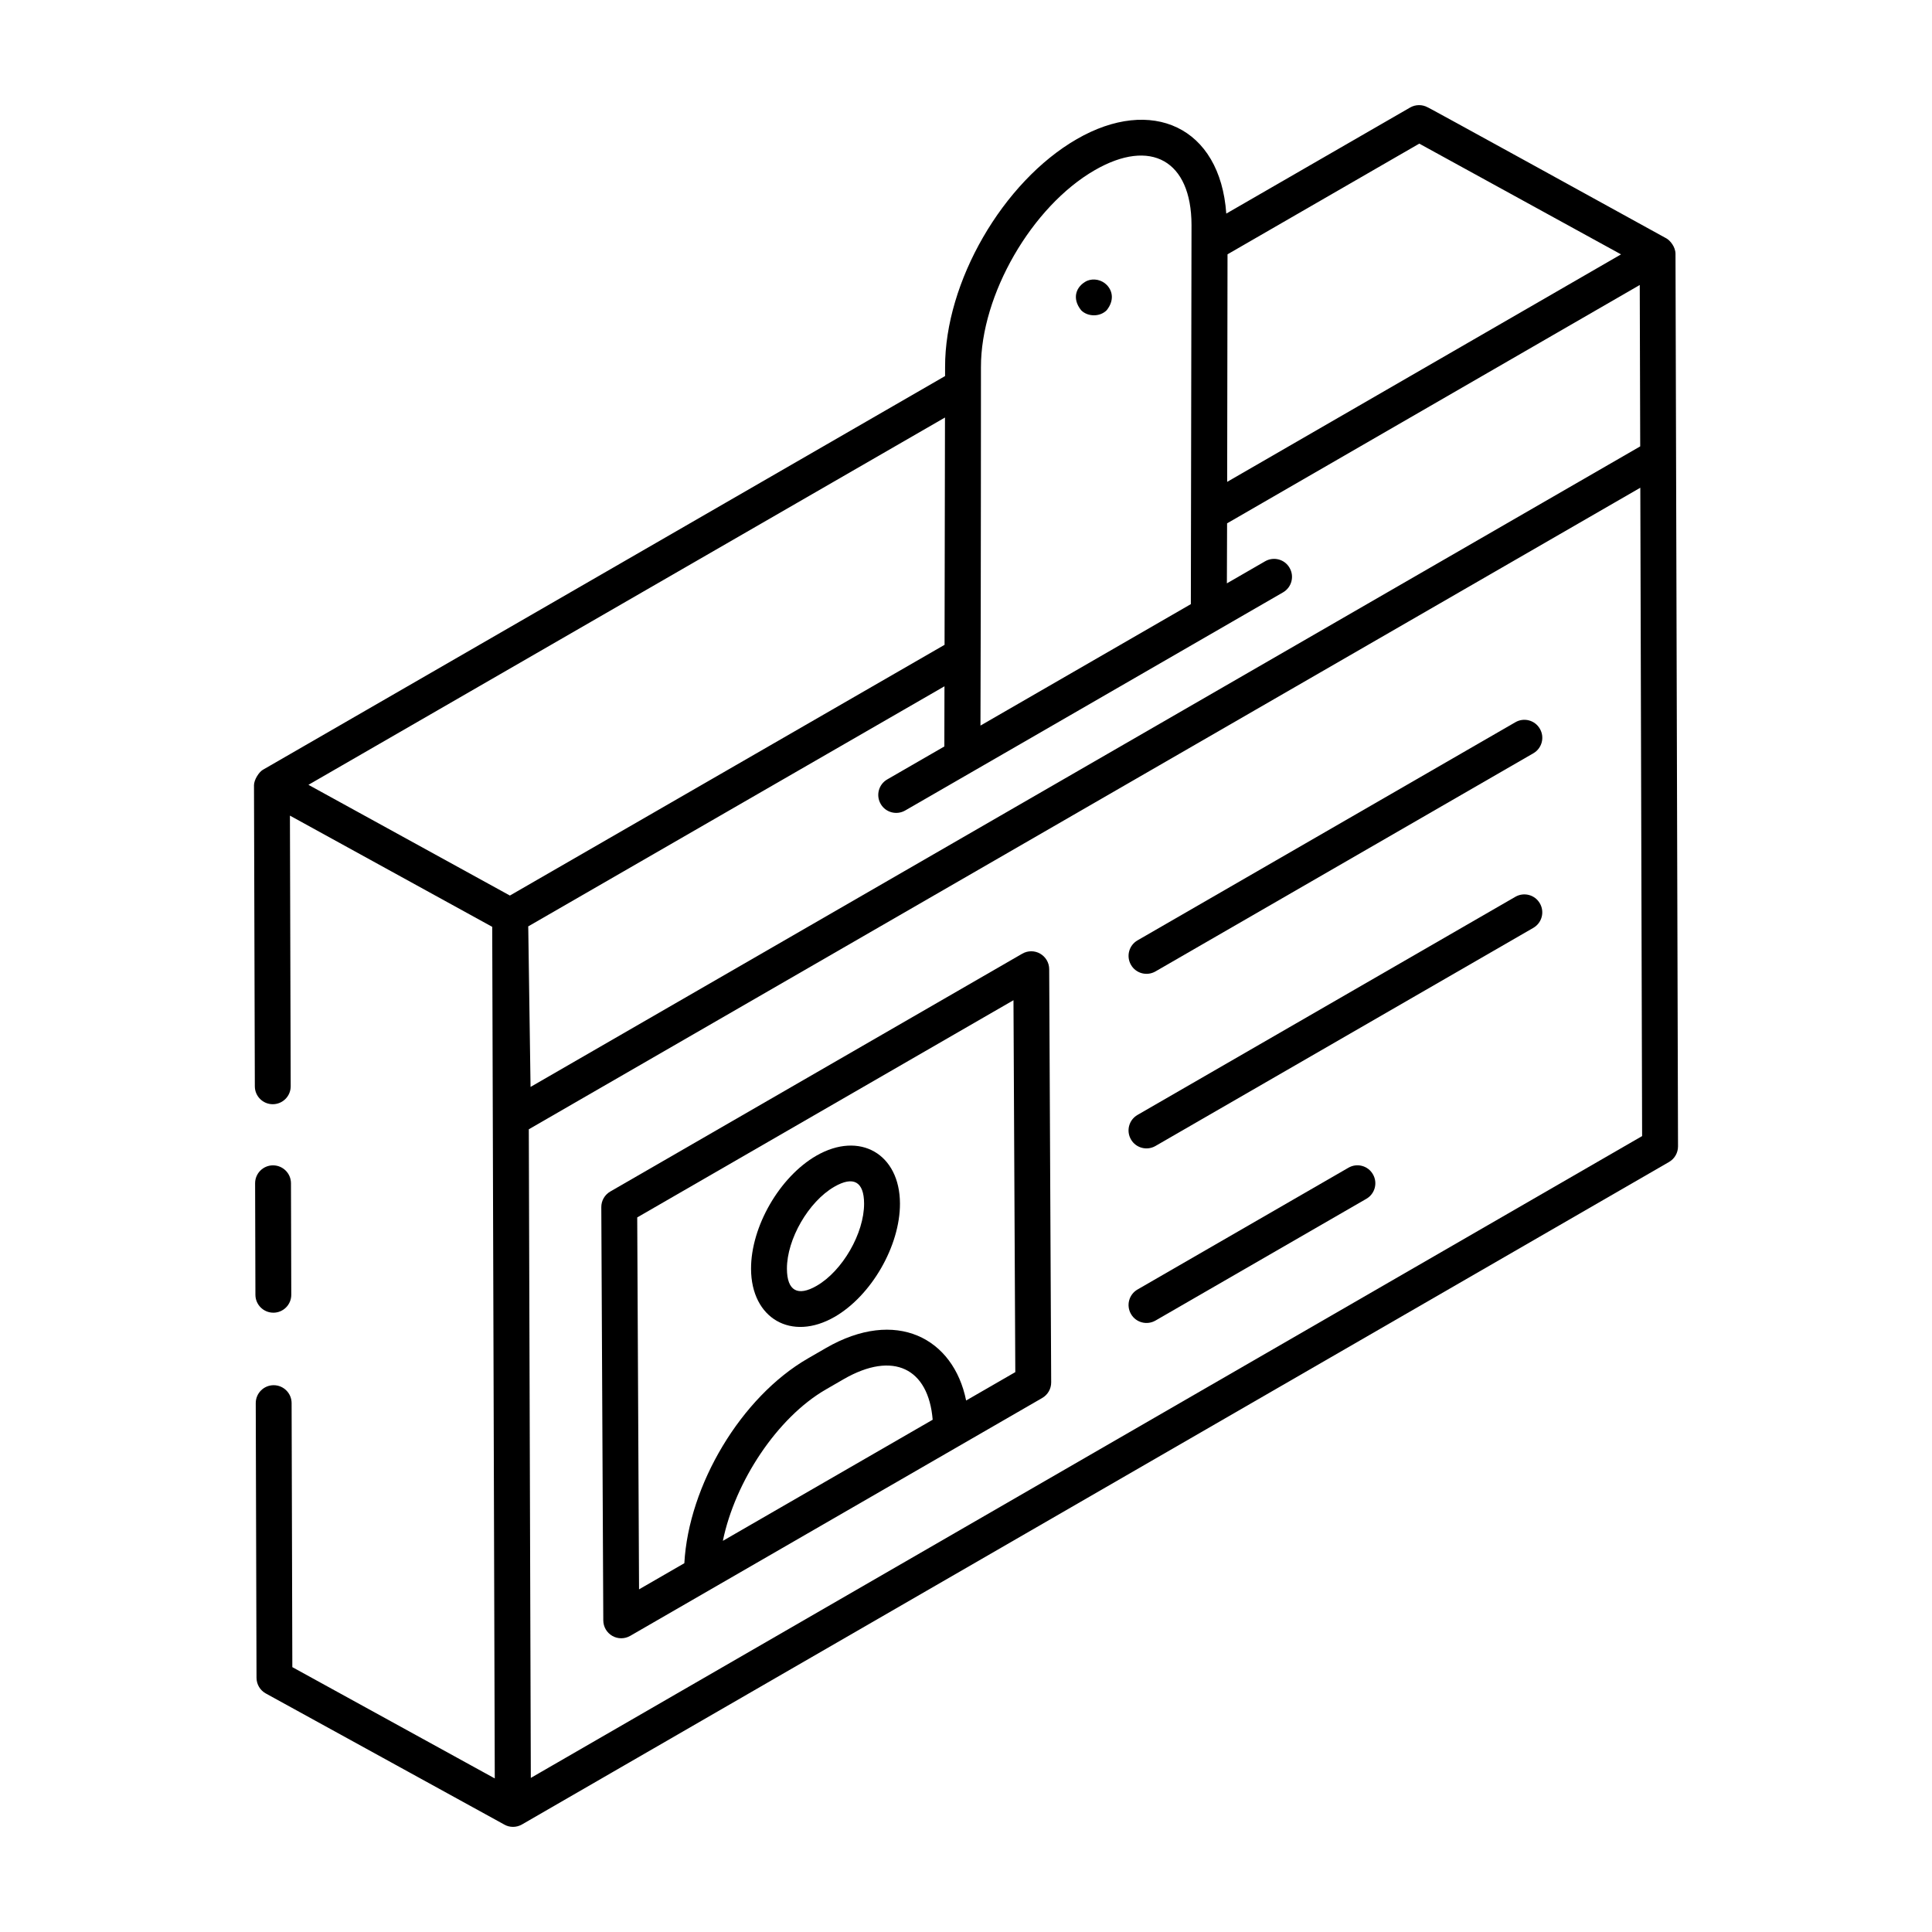
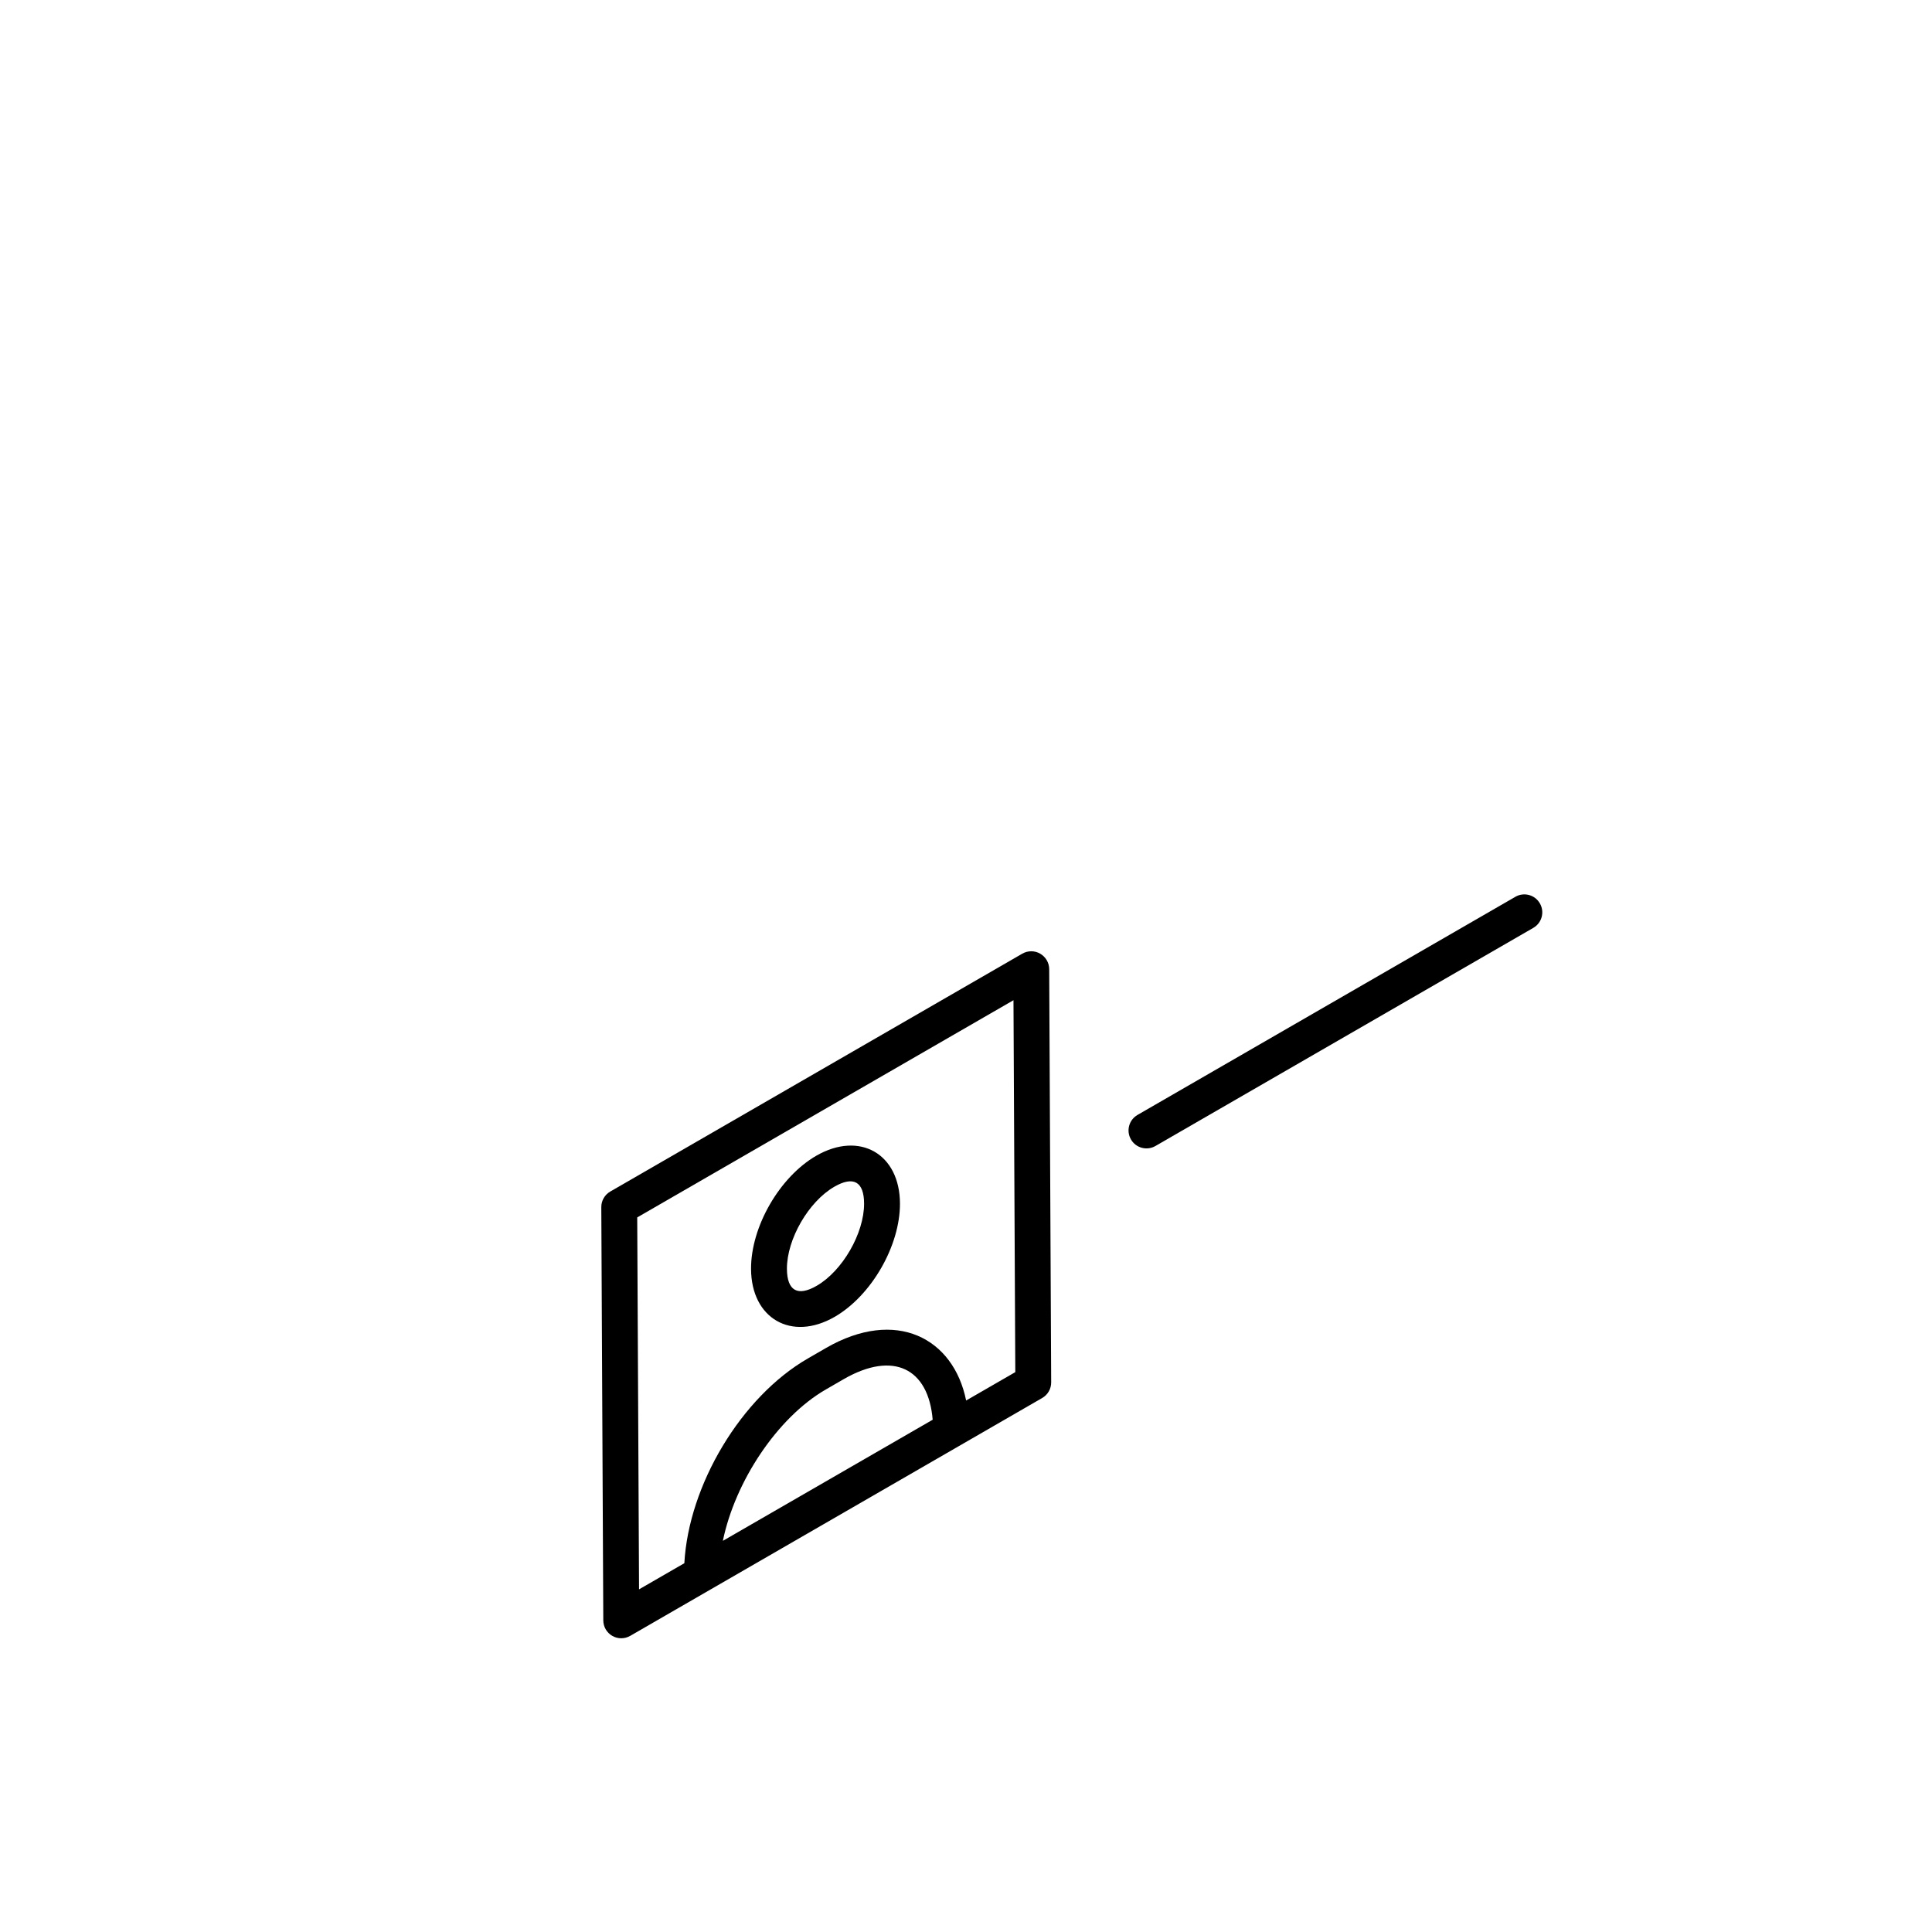
<svg xmlns="http://www.w3.org/2000/svg" fill="#000000" width="800px" height="800px" version="1.1" viewBox="144 144 512 512">
  <g>
-     <path d="m216.45 491.88c2.629-0.008 4.754-2.141 4.742-4.766l-0.082-29.543c-0.008-2.617-2.137-4.738-4.754-4.738l-0.008-0.004c-2.629 0.008-4.754 2.141-4.742 4.766l0.082 29.543c0.008 2.617 2.137 4.738 4.754 4.738z" />
-     <path d="m211.31 352.14 0.223 79.75c0.008 2.617 2.137 4.738 4.754 4.738h0.008c2.629-0.008 4.754-2.141 4.742-4.766l-0.203-71.715 53.609 29.473c0.93 309.27 0.609 202.6 0.676 225.68l-53.648-29.492-0.191-69.977c-0.008-2.617-2.137-4.738-4.754-4.738h-0.008c-2.629 0.008-4.754 2.141-4.742 4.766l0.203 72.777c0.008 1.727 0.945 3.32 2.461 4.148l63.121 34.699c0.012 0.004 0.012 0.016 0.023 0.023 0.734 0.422 1.551 0.633 2.367 0.633 0.816 0 1.645-0.215 2.375-0.637l303.99-175.57c1.477-0.855 2.375-2.426 2.375-4.133-0.516-182.42-0.148-52.789-0.668-236.55-0.02-1.852-1.426-3.508-2.387-4.062-0.004-0.004-0.008 0-0.012-0.004-11.367-6.262-64.234-35.387-63.277-34.738-1.43-0.793-3.211-0.781-4.66 0.051l-48.711 28.109c-1.621-23.055-19.84-31.152-39.617-19.738-19.633 11.328-34.969 37.895-34.902 60.445l-0.004 2.348c-0.965 0.562-181.79 104.93-180.82 104.36-1.02 0.605-2.328 2.641-2.328 4.102zm72.672 37.363c47.688-27.508 87.348-50.383 110.31-63.629l-0.031 15.945-15.137 8.738c-2.273 1.312-3.055 4.219-1.734 6.492 1.293 2.266 4.203 3.055 6.488 1.742-2.875 1.668 51.078-29.469 100.14-57.809 2.273-1.312 3.055-4.219 1.734-6.492-1.301-2.289-4.215-3.055-6.488-1.742l-10.129 5.848 0.055-15.906 109.36-63.164 0.121 42.77-294.07 169.75-0.602-41.875zm0.691 225.66c-0.055-17.59 0.199 63.668-0.535-171.89l294.56-170.02 0.48 171.82zm235.45-433.1 53.469 29.348-104.38 60.289 0.094-60.305zm-86.008 7.035c14.852-8.574 25.609-2.551 25.648 14.504l-0.176 100.5-55.754 32.184c0.117-29.902 0.129-95.93 0.129-94.98-0.055-19.164 13.469-42.586 30.152-52.207zm-39.684 65.547-0.113 60.238c-9.367 5.402-103.87 59.918-115.19 66.445l-53.387-29.344z" />
    <path d="m419.66 396.73c-1.465-0.844-3.277-0.84-4.742 0.004l-109.19 63.035c-1.477 0.855-2.387 2.434-2.375 4.141l0.527 109.52c0.008 1.695 0.918 3.254 2.387 4.098 1.465 0.844 3.277 0.84 4.742-0.004l109.19-63.043c1.477-0.855 2.387-2.434 2.375-4.141l-0.527-109.51c-0.008-1.691-0.918-3.25-2.387-4.094zm-84.094 155.61c3.223-15.691 14.406-32.676 27.301-40.121l4.742-2.742c13.145-7.555 22.445-2.844 23.559 10.766zm64.469-37.191c-3.348-16.535-18.559-24.641-37.176-13.898v0.004l-4.742 2.738c-17.742 10.242-31.617 33.598-32.758 54.273l-12.004 6.93-0.484-98.566 99.711-57.562 0.484 98.562z" />
-     <path d="m450.21 401.44 100.14-57.809c2.273-1.312 3.055-4.219 1.734-6.492-1.309-2.285-4.223-3.059-6.488-1.742l-100.14 57.809c-2.273 1.312-3.055 4.219-1.734 6.492 1.293 2.266 4.199 3.055 6.488 1.742z" />
    <path d="m545.59 381.66-100.14 57.809c-2.273 1.312-3.055 4.219-1.734 6.492 1.293 2.266 4.203 3.055 6.488 1.742l100.14-57.809c2.273-1.312 3.055-4.219 1.734-6.492-1.309-2.285-4.223-3.051-6.488-1.742z" />
-     <path d="m501.35 453.46-55.895 32.27c-2.273 1.312-3.055 4.219-1.734 6.492 1.293 2.266 4.203 3.055 6.488 1.742l55.895-32.27c2.273-1.312 3.055-4.219 1.734-6.492-1.301-2.289-4.215-3.059-6.488-1.742z" />
    <path d="m360.34 450.27c-9.738 5.621-17.34 18.793-17.305 29.988 0.039 13.145 10.688 19.336 22.16 12.719 9.738-5.621 17.34-18.816 17.305-30.039-0.039-13.129-10.645-19.281-22.16-12.668zm0.102 34.473c-5.035 2.918-7.879 1.336-7.898-4.512-0.02-7.836 5.727-17.785 12.551-21.727 5.043-2.918 7.879-1.402 7.898 4.461 0.02 7.863-5.727 17.84-12.551 21.777z" />
-     <path d="m430.52 226.23c1.719 1.719 4.902 1.828 6.75 0 2.023-2.519 1.656-5.09 0-6.75-1.336-1.332-3.426-1.805-5.234-1.043-2.863 1.43-4.078 4.602-1.516 7.793z" />
  </g>
</svg>